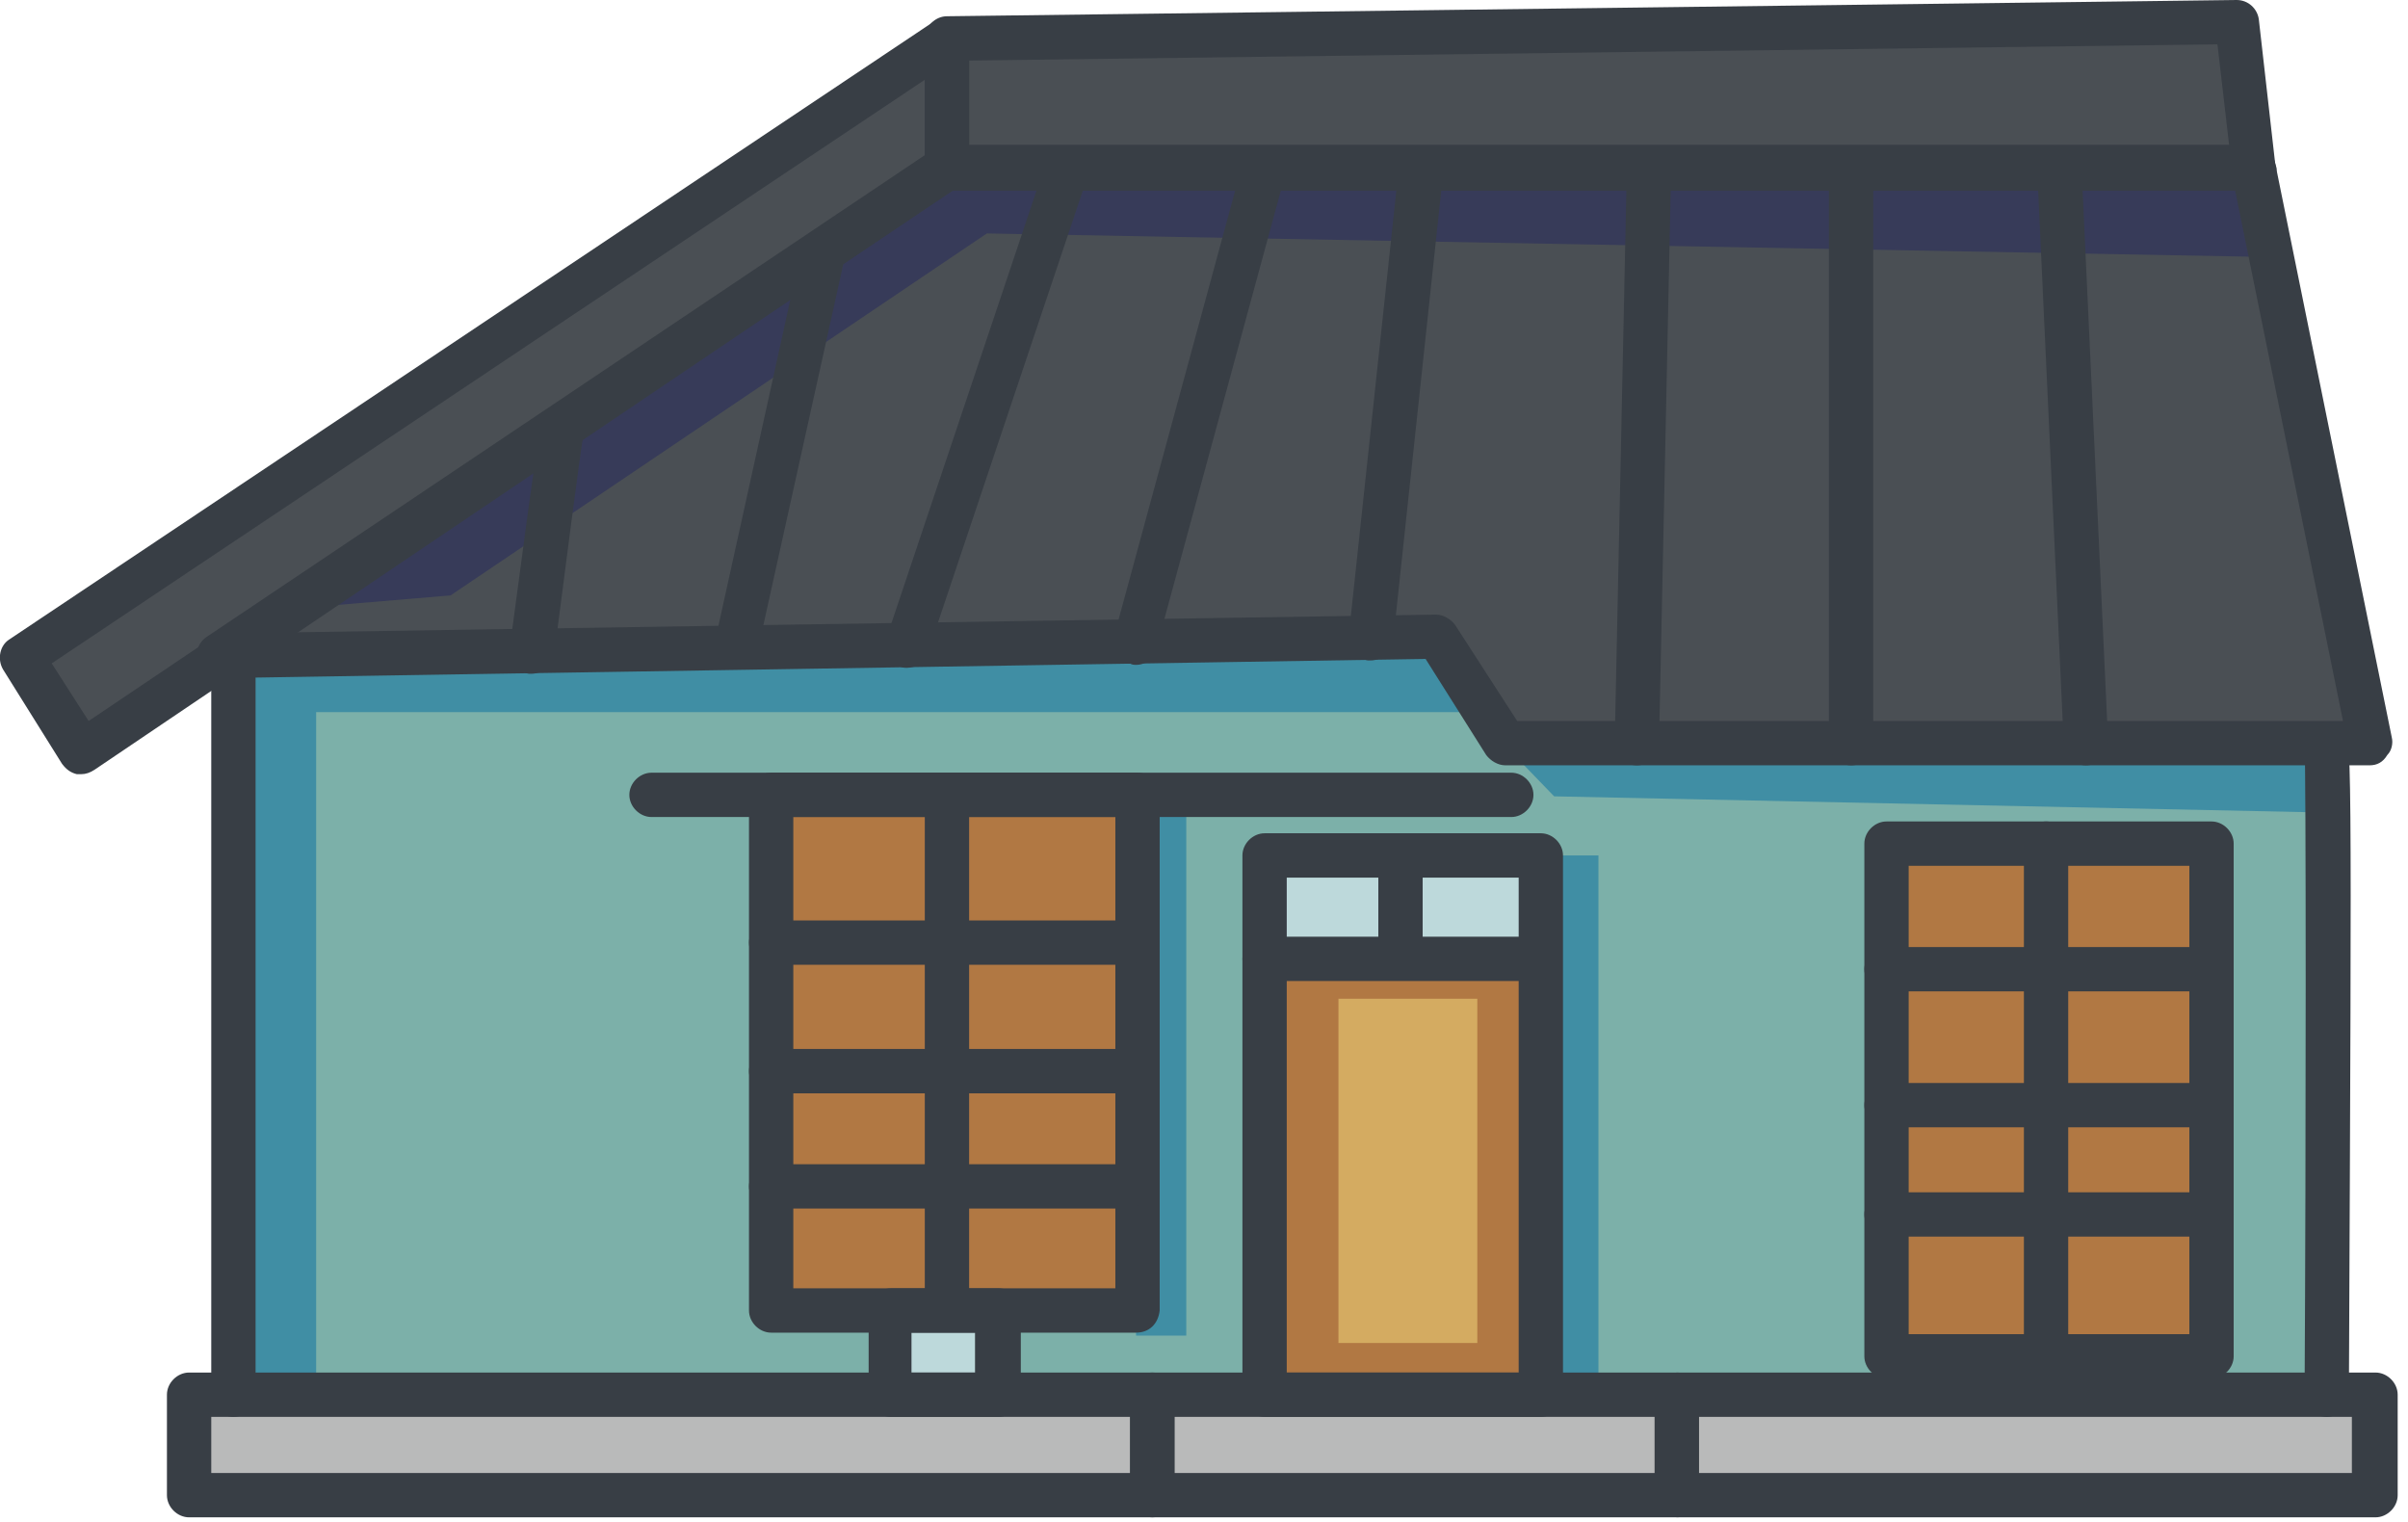
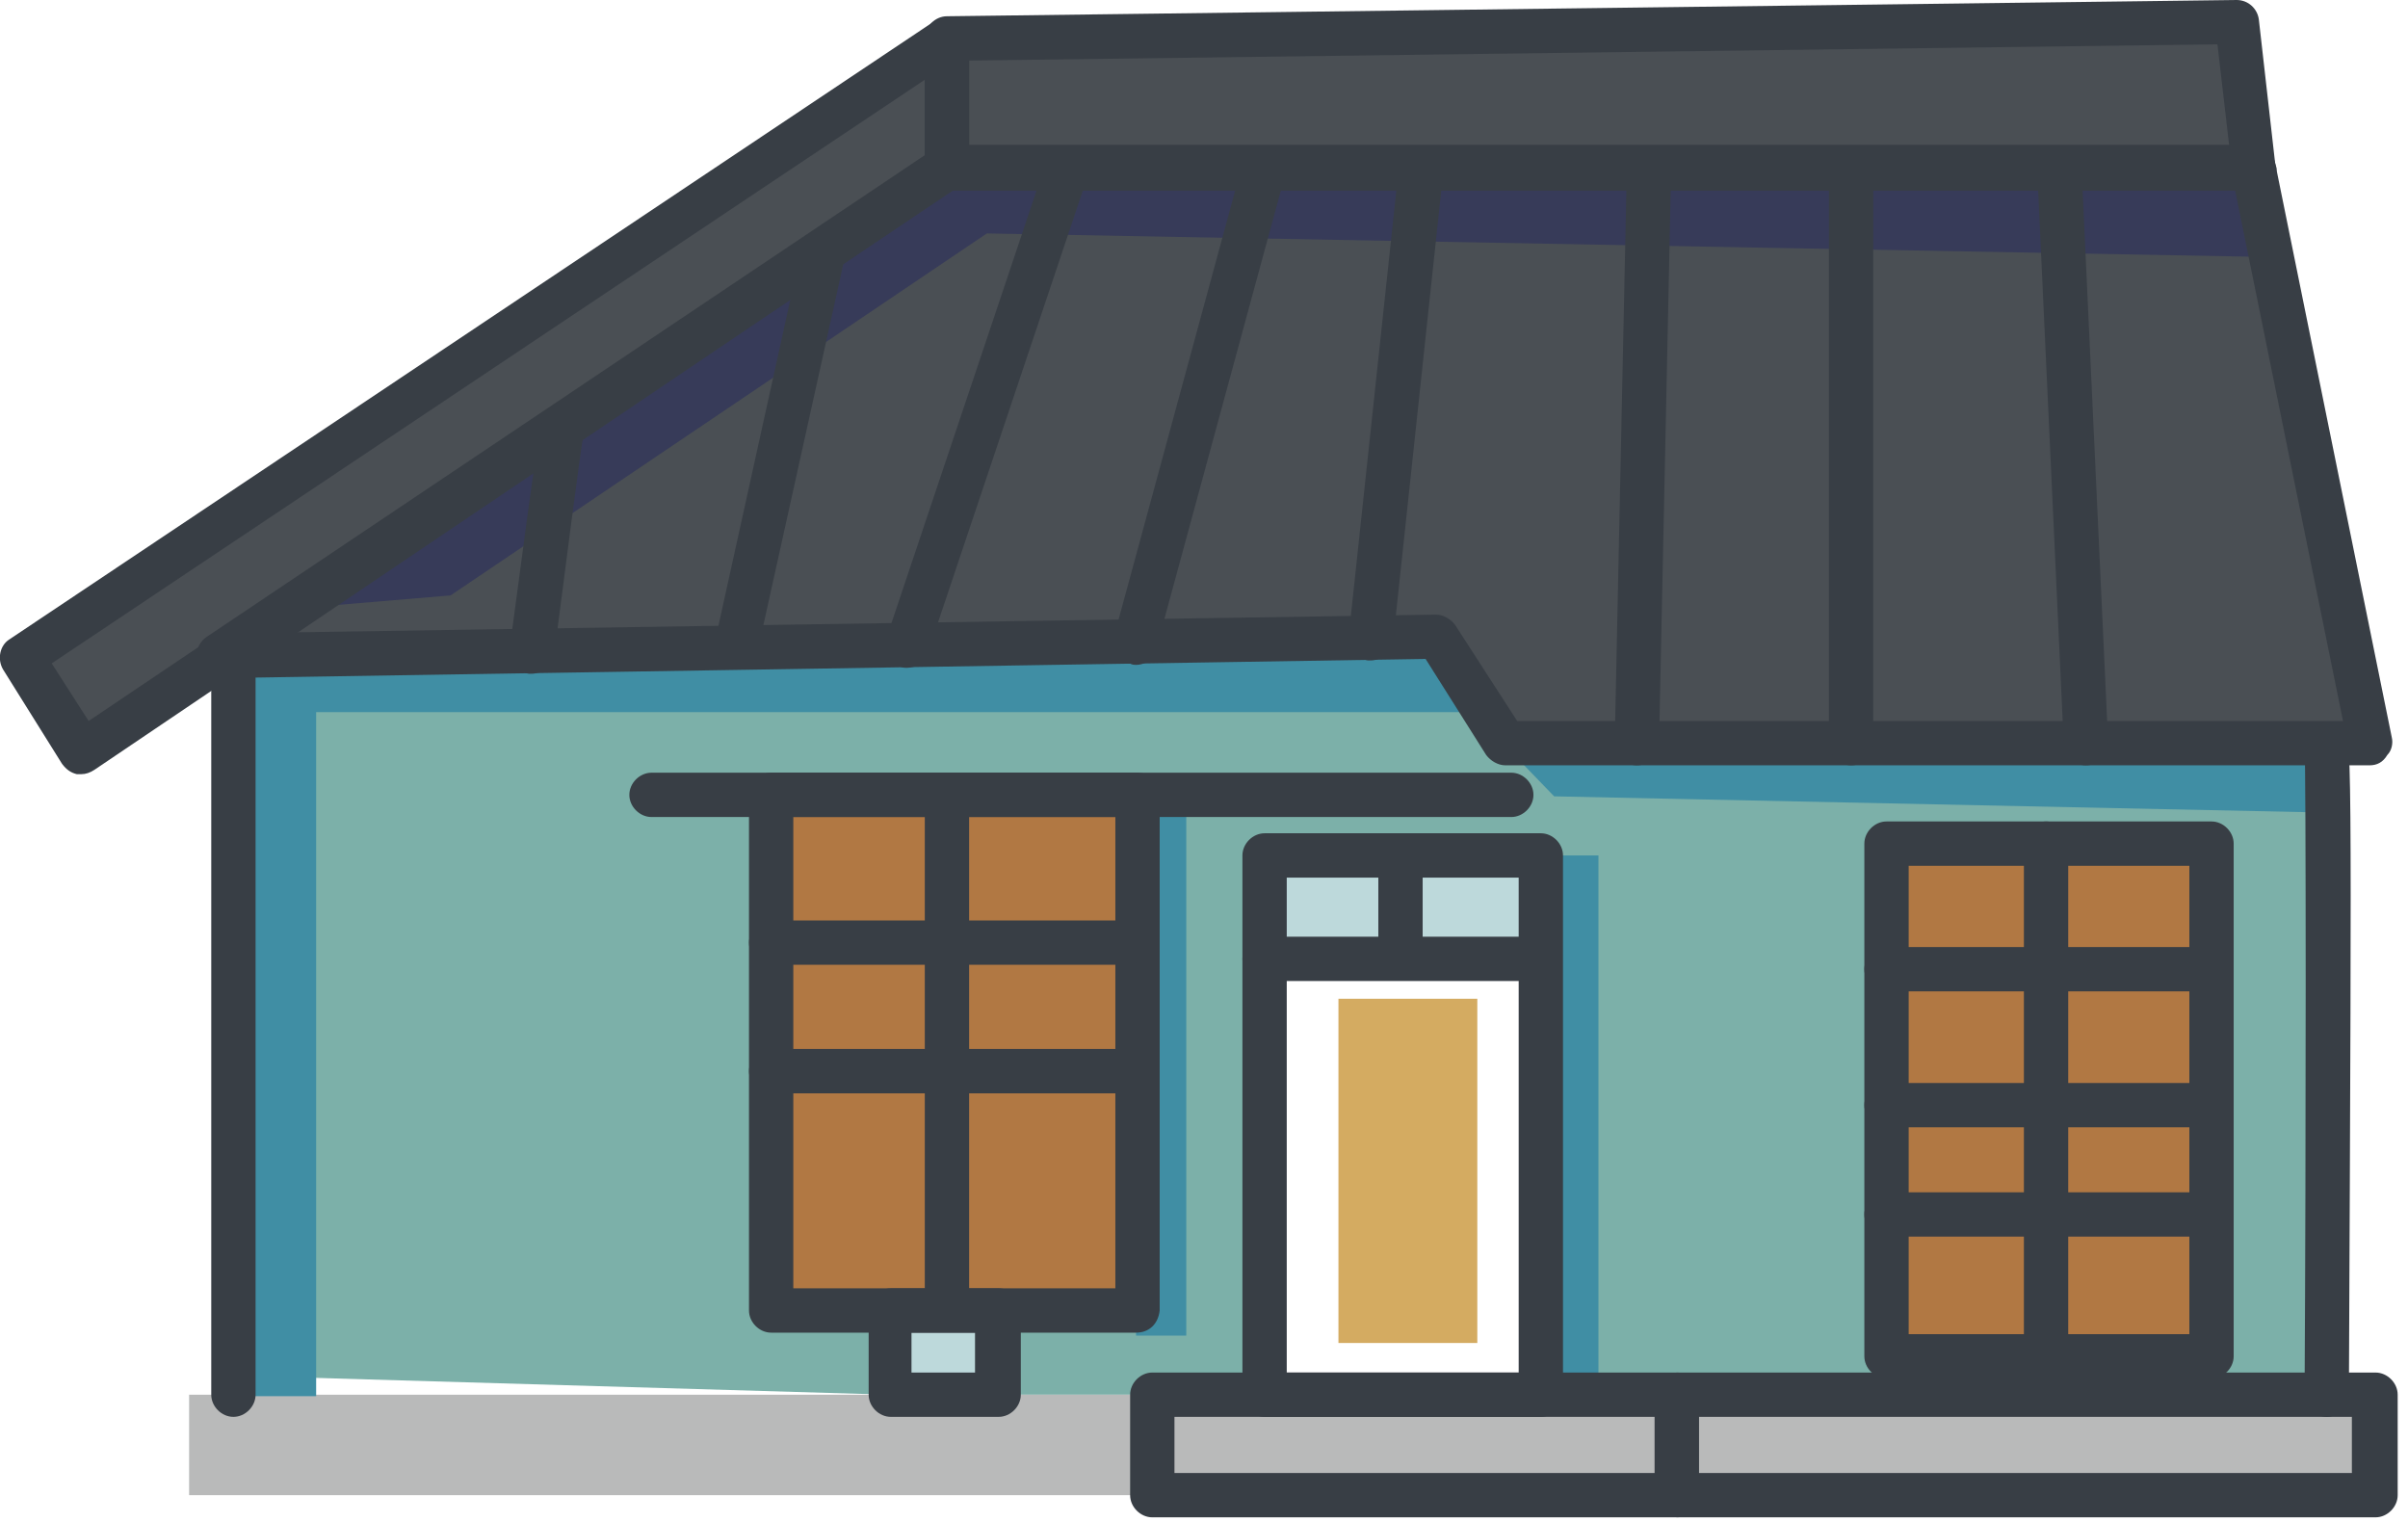
<svg xmlns="http://www.w3.org/2000/svg" width="163" height="103" viewBox="0 0 163 103" fill="none">
  <g clip-path="url(#clip0_623_3409)">
    <path d="M1.5 44.4L6.4 50.3L16.9 43.2L97.7 43.7L101.9 50.3H160.4L152.5 11.4L151.5 1.5L64.1 2.6L1.5 44.4Z" fill="#4A4F54" />
    <path d="M15.8 44V93.1L60.2 94.4V89.5L51.6 88.7L52.2 53.8H76.9V88.7H67.6V94.4H85.6V57.9H104.3V94.4H127.6L127.7 57.1L149.7 57.5L149.3 94.4H157.5V50.3H101.9L97.7 43.7L15.8 44Z" fill="#7CB0A9" />
-     <path d="M104.4 64.9H86.7V94.4H104.4V64.9Z" fill="#B17843" />
    <path d="M76.3 55H52.7V87.9H76.3V55Z" fill="#B17843" />
    <path d="M149.301 57.9H128.601V92.6H149.301V57.9Z" fill="#B17843" />
    <path d="M160.8 94.4H12.8V101.2H160.8V94.4Z" fill="#B9BABA" />
    <path d="M104.4 57.9H86.7V64.9H104.4V57.9Z" fill="#BDD9DB" />
    <path d="M67.5 89.5H60.2V94.4H67.5V89.5Z" fill="#BDD9DB" />
-     <path d="M100 48.2H16.4V45.1L97 43.2L100 48.2Z" fill="#408EA4" />
+     <path d="M100 48.2H16.4V45.1L97 43.2L100 48.2" fill="#408EA4" />
    <path d="M102.301 50.9L105.201 53.9L157.501 55V51.3L102.301 50.9Z" fill="#408EA4" />
    <path d="M108.201 57.9H104.301V93.3H108.201V57.9Z" fill="#408EA4" />
    <path d="M80.3 55H76.9V90.4H80.3V55Z" fill="#408EA4" />
    <path d="M21.4 45.7H16.4V94.5H21.4V45.7Z" fill="#408EA4" />
    <path d="M19.8 41.2L30.5 40.3L66.8 15.8L153.8 17.4L152.5 11.4H64.5L19.8 41.2Z" fill="#373B59" />
    <path d="M160.4 51.8H101.9C101.4 51.8 100.9 51.5 100.6 51.1L96.5 44.6L14.9 45.9C14.2 45.9 13.6 45.5 13.4 44.8C13.2 44.2 13.4 43.5 14 43.1L63.2 10.1C63.4 9.9 63.7 9.8 64 9.8H152.5C153.2 9.8 153.8 10.3 154 11L161.9 49.9C162 50.3 161.9 50.8 161.6 51.1C161.3 51.6 160.9 51.8 160.4 51.8ZM102.7 48.8H158.6L151.3 12.9H64.5L19.9 42.8L97.2 41.6C97.7 41.6 98.2 41.9 98.5 42.3L102.7 48.8Z" fill="#383E45" />
    <path d="M152.601 12.9H64.101C63.301 12.9 62.601 12.2 62.601 11.4V2.6C62.601 1.8 63.301 1.1 64.101 1.1L151.401 0C152.201 0 152.801 0.6 152.901 1.3L154.001 11C154.001 11.1 154.101 11.3 154.101 11.4C154.101 12.3 153.401 12.9 152.601 12.9ZM65.601 9.9H150.901L150.101 3L65.601 4.1V9.9Z" fill="#383E45" />
    <path d="M5.5 52.4C5.4 52.4 5.3 52.4 5.2 52.4C4.8 52.3 4.5 52.1 4.2 51.7L0.2 45.3C-0.2 44.6 0 43.7 0.6 43.3L63.3 1.4C63.8 1.1 64.4 1.1 64.8 1.3C65.3 1.6 65.6 2.1 65.6 2.6V11.4C65.6 11.9 65.4 12.4 64.9 12.6L6.4 52.1C6.1 52.3 5.8 52.4 5.5 52.4ZM3.5 44.9L6 48.8L62.6 10.7V5.4L3.5 44.9Z" fill="#383E45" />
    <path d="M141.2 51.8C140.4 51.8 139.7 51.2 139.7 50.4L137.9 11.5C137.9 10.7 138.5 10 139.3 9.9C140.1 9.9 140.8 10.5 140.9 11.3L142.7 50.2C142.7 51.1 142.1 51.8 141.2 51.8Z" fill="#383E45" />
    <path d="M125.301 51.8C124.501 51.8 123.801 51.1 123.801 50.3V11.4C123.801 10.6 124.501 9.9 125.301 9.9C126.101 9.9 126.801 10.6 126.801 11.4V50.3C126.801 51.1 126.201 51.8 125.301 51.8Z" fill="#383E45" />
    <path d="M110.801 51.8C109.901 51.8 109.301 51.1 109.301 50.3L110.101 12.4C110.101 11.6 110.901 10.9 111.601 10.9C112.401 10.9 113.101 11.6 113.101 12.4L112.301 50.3C112.301 51.2 111.601 51.8 110.801 51.8Z" fill="#383E45" />
    <path d="M92.8 44.7C92.7 44.7 92.7 44.7 92.6 44.7C91.8 44.6 91.2 43.9 91.3 43L94.7 11.2C94.8 10.4 95.5 9.8 96.4 9.9C97.2 10 97.8 10.7 97.7 11.6L94.3 43.4C94.2 44.1 93.5 44.7 92.8 44.7Z" fill="#383E45" />
    <path d="M76.9 45C76.8 45 76.6 45 76.501 44.9C75.701 44.7 75.201 43.9 75.4 43.1L84.1 11.1C84.3 10.3 85.1 9.8 85.9 10C86.701 10.2 87.201 11 87.001 11.8L78.3 43.8C78.201 44.5 77.6 45 76.9 45Z" fill="#383E45" />
    <path d="M61.4 45.2C61.2 45.2 61.1 45.2 60.9 45.1C60.1 44.8 59.7 44 60 43.2L70.8 11C71.1 10.2 71.9 9.8 72.7 10.1C73.5 10.4 73.9 11.2 73.6 12L62.8 44.2C62.6 44.8 62 45.2 61.4 45.2Z" fill="#383E45" />
    <path d="M49.8 45.2C49.7 45.2 49.6 45.2 49.501 45.2C48.7 45 48.2 44.2 48.401 43.4L54.2 17.1C54.401 16.3 55.2 15.8 56.001 16C56.8 16.2 57.3 17 57.1 17.8L51.3 44C51.1 44.7 50.501 45.2 49.8 45.2Z" fill="#383E45" />
    <path d="M36 45.6C35.9 45.6 35.9 45.6 35.8 45.6C35 45.5 34.4 44.7 34.5 43.9C36.6 28.1 36.6 28.1 37.2 27.7C37.9 27.2 38.8 27.4 39.3 28.1C39.6 28.5 39.6 28.9 39.5 29.4C39.3 30.4 38.2 39 37.5 44.4C37.3 45 36.7 45.6 36 45.6Z" fill="#383E45" />
    <path d="M102.301 55.3H44.101C43.301 55.3 42.601 54.6 42.601 53.8C42.601 53 43.301 52.3 44.101 52.3H102.301C103.101 52.3 103.801 53 103.801 53.8C103.801 54.6 103.101 55.3 102.301 55.3Z" fill="#383E45" />
    <path d="M76.9 90.2H52.2C51.4 90.2 50.7 89.5 50.7 88.7V53.8C50.7 53 51.4 52.3 52.2 52.3H77C77.8 52.3 78.5 53 78.5 53.8V88.7C78.4 89.6 77.8 90.2 76.9 90.2ZM53.7 87.2H75.5V55.3H53.7V87.2Z" fill="#383E45" />
    <path d="M104.301 95.9H85.601C84.801 95.9 84.101 95.2 84.101 94.4V57.9C84.101 57.1 84.801 56.4 85.601 56.4H104.301C105.101 56.4 105.801 57.1 105.801 57.9V94.4C105.801 95.2 105.101 95.9 104.301 95.9ZM87.101 92.9H102.801V59.4H87.101V92.9Z" fill="#383E45" />
    <path d="M149.7 93.3H127.7C126.9 93.3 126.2 92.6 126.2 91.8V57.1C126.2 56.3 126.9 55.6 127.7 55.6H149.7C150.5 55.6 151.2 56.3 151.2 57.1V91.8C151.2 92.6 150.5 93.3 149.7 93.3ZM129.2 90.3H148.2V58.6H129.2V90.3Z" fill="#383E45" />
    <path d="M138.5 93.3C137.7 93.3 137 92.6 137 91.8V57.1C137 56.3 137.7 55.6 138.5 55.6C139.3 55.6 140 56.3 140 57.1V91.8C140 92.6 139.4 93.3 138.5 93.3Z" fill="#383E45" />
    <path d="M64.101 90.1C63.301 90.1 62.601 89.4 62.601 88.6V53.9C62.601 53.1 63.301 52.4 64.101 52.4C64.901 52.4 65.601 53.1 65.601 53.9V88.6C65.601 89.4 64.901 90.1 64.101 90.1Z" fill="#383E45" />
    <path d="M149.7 67.1H127.7C126.9 67.1 126.2 66.4 126.2 65.6C126.2 64.8 126.9 64.1 127.7 64.1H149.7C150.5 64.1 151.2 64.8 151.2 65.6C151.2 66.4 150.5 67.1 149.7 67.1Z" fill="#383E45" />
    <path d="M149.7 76.3H127.7C126.9 76.3 126.2 75.6 126.2 74.8C126.2 74 126.9 73.3 127.7 73.3H149.7C150.5 73.3 151.2 74 151.2 74.8C151.2 75.7 150.5 76.3 149.7 76.3Z" fill="#383E45" />
    <path d="M149.7 83.7H127.7C126.9 83.7 126.2 83 126.2 82.2C126.2 81.4 126.9 80.7 127.7 80.7H149.7C150.5 80.7 151.2 81.4 151.2 82.2C151.2 83 150.5 83.7 149.7 83.7Z" fill="#383E45" />
    <path d="M76.3 65.3H52.2C51.4 65.3 50.7 64.6 50.7 63.8C50.7 63 51.4 62.3 52.2 62.3H76.3C77.1 62.3 77.8 63 77.8 63.8C77.8 64.6 77.1 65.3 76.3 65.3Z" fill="#383E45" />
    <path d="M76.3 74H52.2C51.4 74 50.7 73.3 50.7 72.5C50.7 71.7 51.4 71 52.2 71H76.3C77.1 71 77.8 71.7 77.8 72.5C77.8 73.3 77.1 74 76.3 74Z" fill="#383E45" />
    <path d="M103.901 66.4H85.601C84.801 66.4 84.101 65.7 84.101 64.9C84.101 64.1 84.801 63.4 85.601 63.4H103.901C104.701 63.4 105.401 64.1 105.401 64.9C105.401 65.7 104.701 66.4 103.901 66.4Z" fill="#383E45" />
-     <path d="M76.3 81.8H52.2C51.4 81.8 50.7 81.1 50.7 80.3C50.7 79.5 51.4 78.8 52.2 78.8H76.3C77.1 78.8 77.8 79.5 77.8 80.3C77.8 81.1 77.1 81.8 76.3 81.8Z" fill="#383E45" />
    <path d="M94.801 65.7C94.001 65.7 93.301 65 93.301 64.2V57.9C93.301 57.1 94.001 56.4 94.801 56.4C95.601 56.4 96.301 57.1 96.301 57.9V64.2C96.301 65.1 95.601 65.7 94.801 65.7Z" fill="#383E45" />
-     <path d="M78 102.7H12.8C12 102.7 11.3 102 11.3 101.2V94.4C11.3 93.6 12 92.9 12.8 92.9H78C78.8 92.9 79.5 93.6 79.5 94.4V101.2C79.5 102 78.9 102.7 78 102.7ZM14.3 99.7H76.5V95.9H14.3V99.7Z" fill="#383E45" />
    <path d="M15.8 95.9C15 95.9 14.3 95.2 14.3 94.4V45.1C14.3 44.3 15 43.6 15.8 43.6C16.6 43.6 17.3 44.3 17.3 45.1V94.4C17.3 95.2 16.6 95.9 15.8 95.9Z" fill="#383E45" />
    <path d="M113.5 102.7H78C77.2 102.7 76.5 102 76.5 101.2V94.4C76.5 93.6 77.2 92.9 78 92.9H113.5C114.3 92.9 115 93.6 115 94.4V101.2C115 102 114.4 102.7 113.5 102.7ZM79.5 99.7H112V95.9H79.5V99.7Z" fill="#383E45" />
    <path d="M160.801 102.7H113.601C112.801 102.7 112.101 102 112.101 101.2V94.4C112.101 93.6 112.801 92.9 113.601 92.9H160.801C161.601 92.9 162.301 93.6 162.301 94.4V101.2C162.301 102 161.601 102.7 160.801 102.7ZM115.001 99.7H159.201V95.9H115.001V99.7Z" fill="#383E45" />
    <path d="M67.6 95.9H60.3C59.5 95.9 58.8 95.2 58.8 94.4V88.7C58.8 87.9 59.5 87.2 60.3 87.2H67.6C68.4 87.2 69.1 87.9 69.1 88.7V94.4C69.1 95.2 68.4 95.9 67.6 95.9ZM61.7 92.9H66V90.2H61.7V92.9Z" fill="#383E45" />
    <path d="M157.5 95.9C156.7 95.9 156 95.2 156 94.4C156.1 77.5 156.1 51.9 156 50.5L157.5 50.4V50.3L158.6 49.2C159.2 49.8 159.2 49.8 159 94.3C159 95.2 158.3 95.9 157.5 95.9Z" fill="#383E45" />
    <path d="M100.001 67.6H90.601V90.9H100.001V67.6Z" fill="#D4AB61" />
  </g>
  <defs>
    <clipPath id="clip0_623_3409">
      <rect width="162.3" height="102.7" fill="white" />
    </clipPath>
  </defs>
</svg>